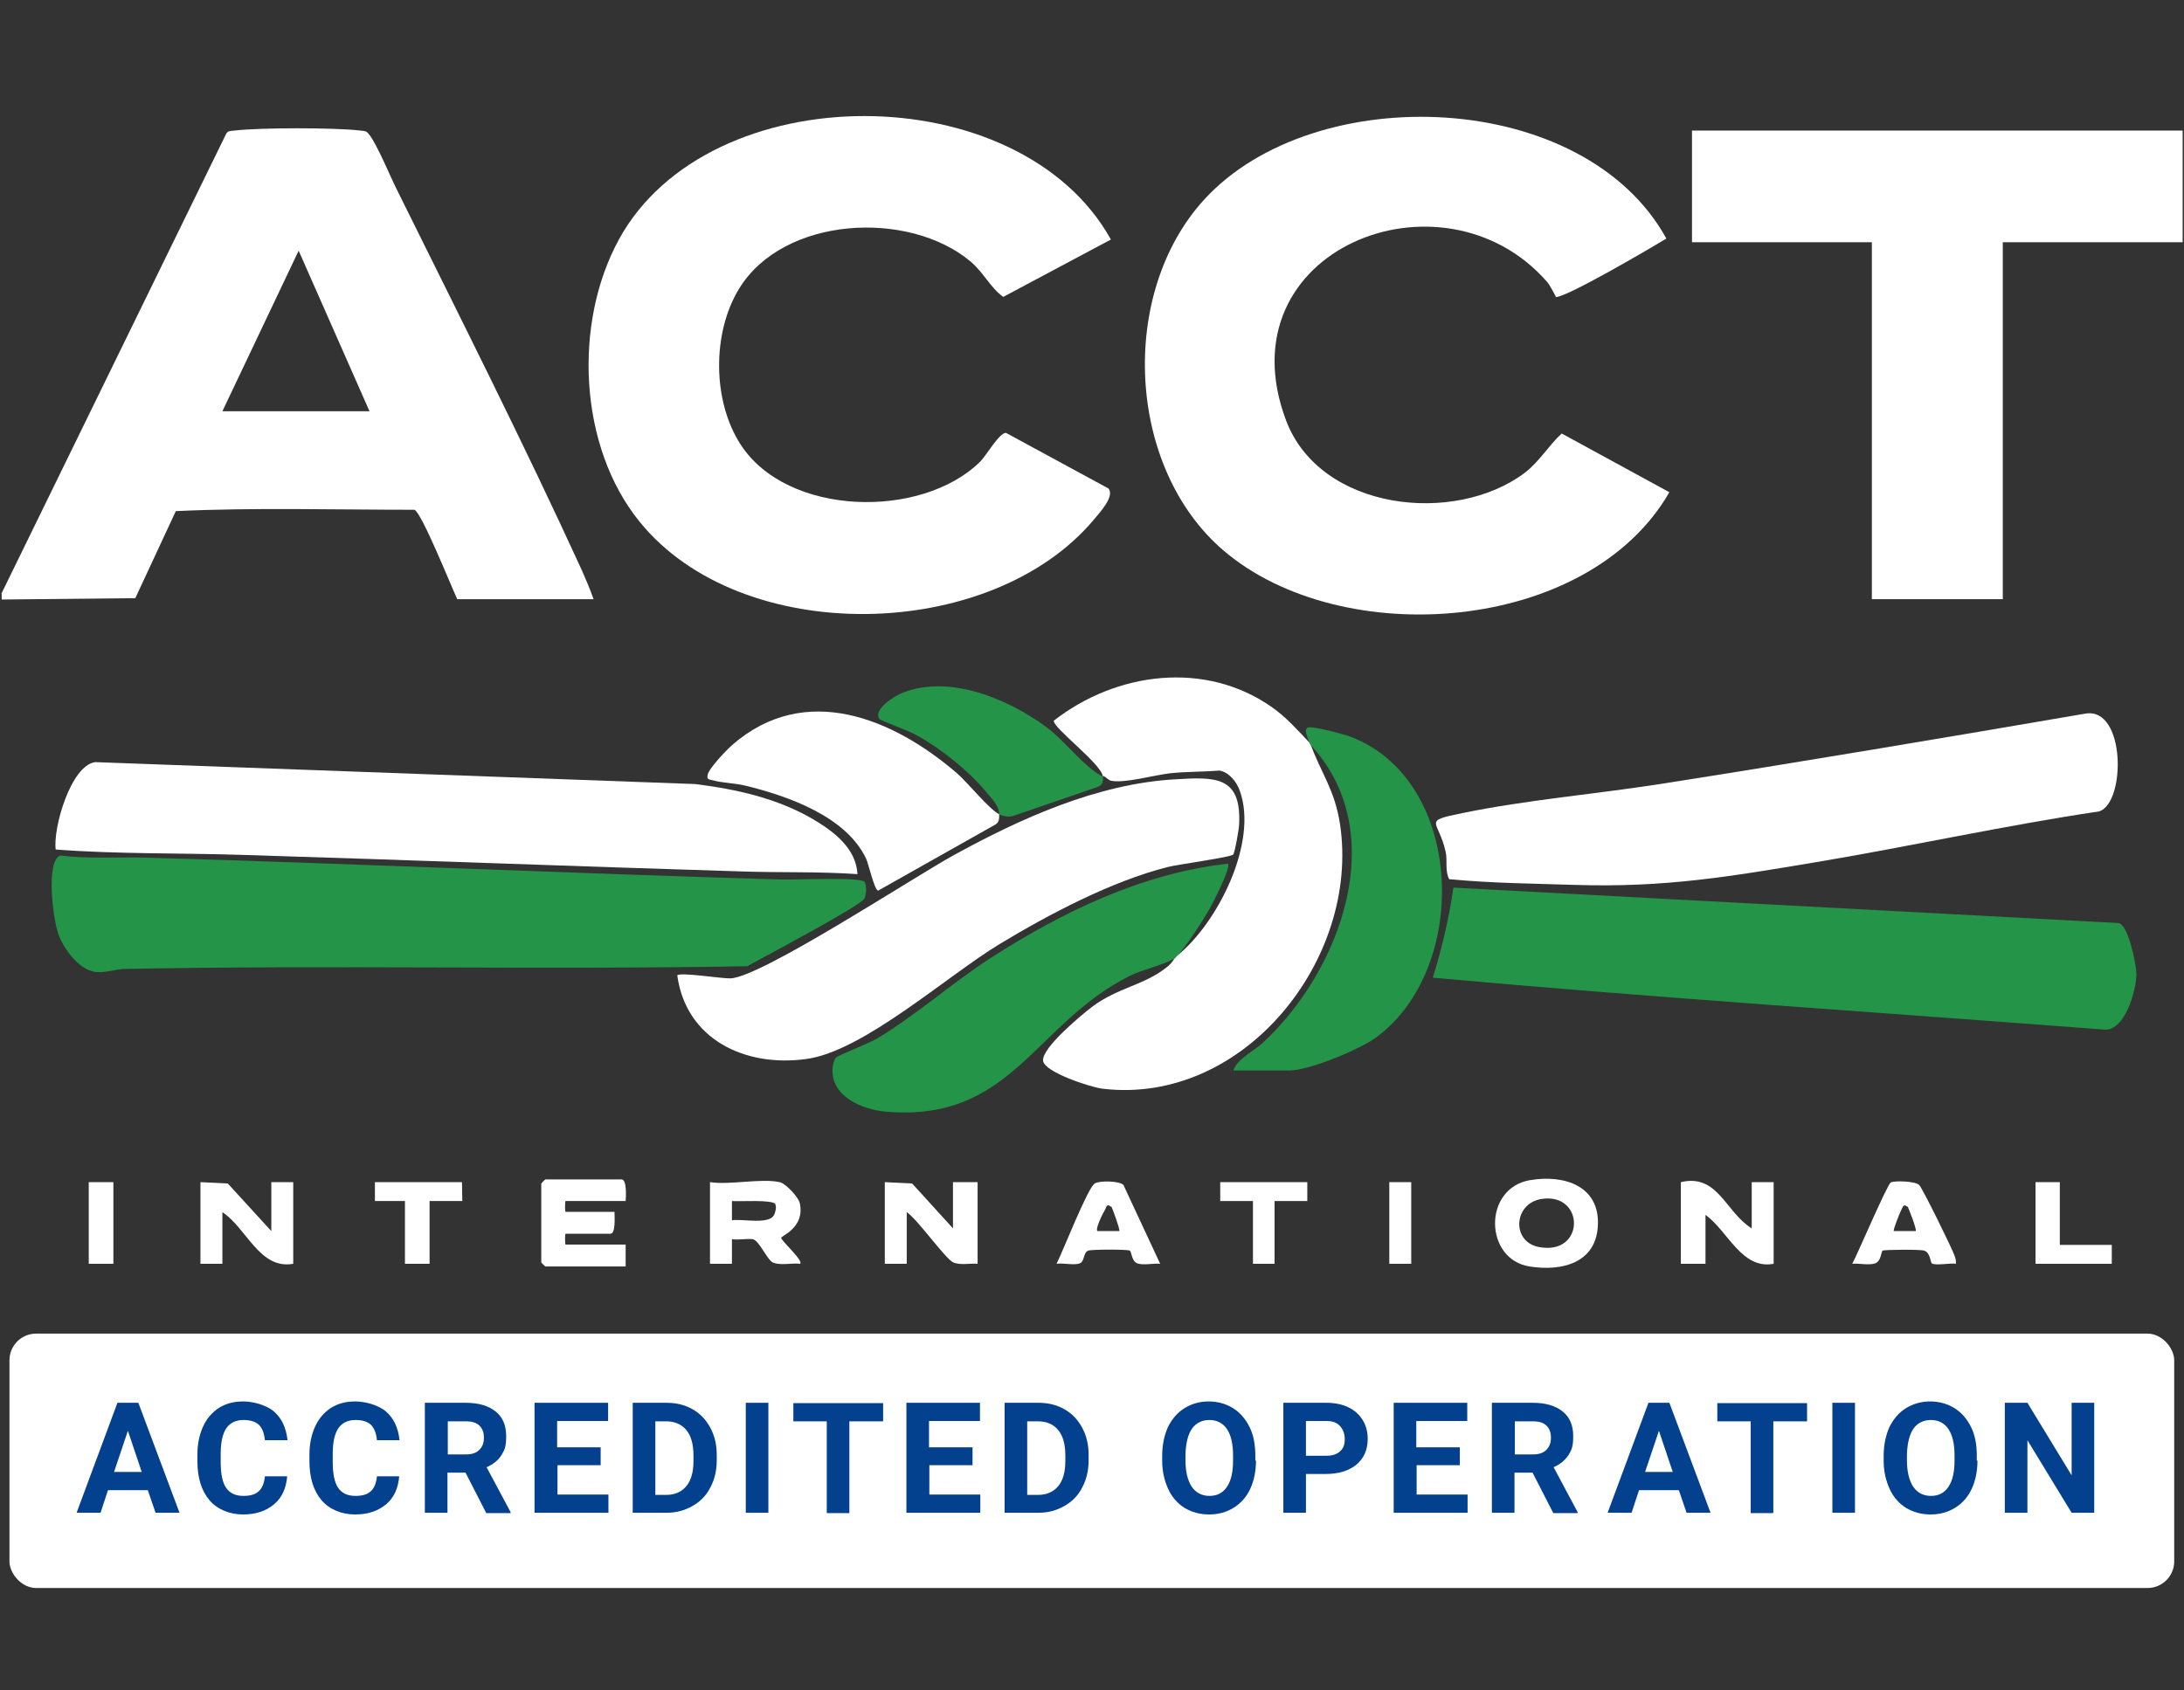
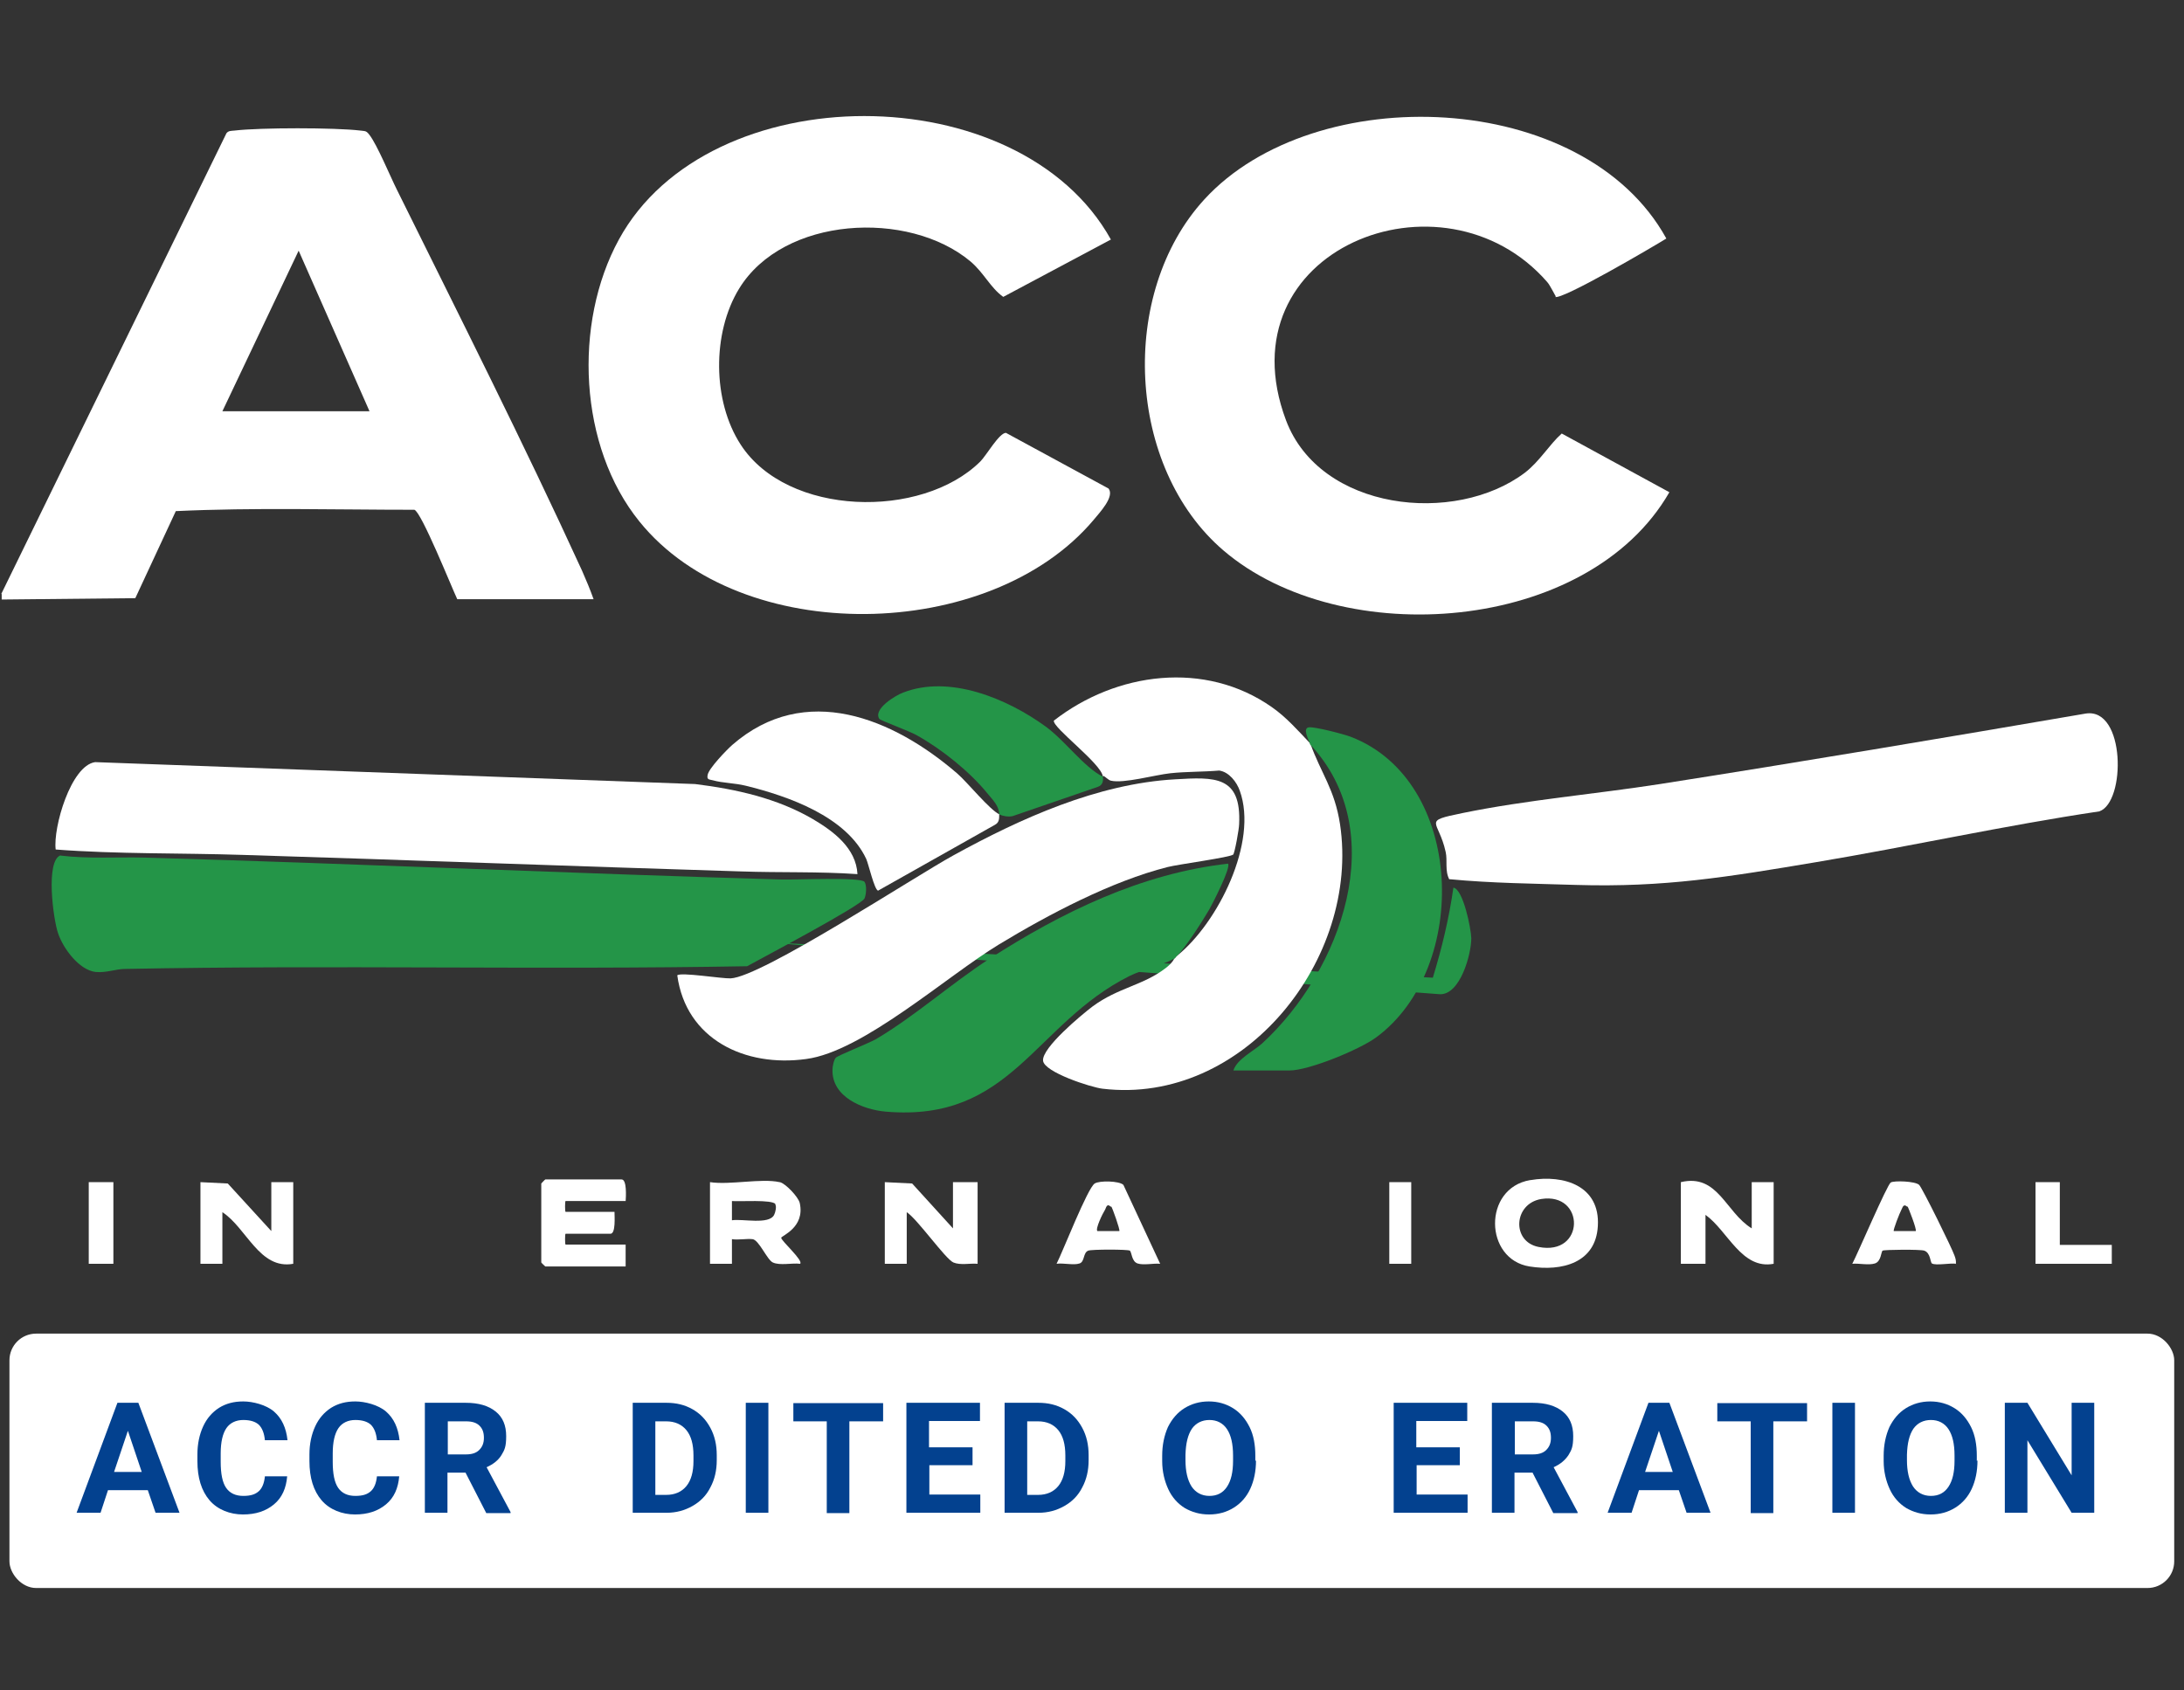
<svg xmlns="http://www.w3.org/2000/svg" id="Layer_1" version="1.1" viewBox="0 0 647.2 501">
  <rect x="0" y="0" width="647.2" height="501" fill="#333333" stroke="none" />
  <defs>
    <style> .st0 { fill: #03418f; } .st1 { fill: #249548; } .st2 { isolation: isolate; } .st3 { fill: #fff; } </style>
  </defs>
  <rect class="st3" x="2.8" y="395.3" width="641.5" height="75.4" rx="7.9" ry="7.9" />
  <path class="st3" d="M.4,176L67.1,39.5c.6-.8,1.5-.7,2.4-.8,7.6-.9,29.7-.9,37.3,0,1.5.2,1.7,0,2.7,1.3,2.3,3,6.1,12.2,8.1,16.2,18.4,37.2,37.7,75.4,54.9,113,1.2,2.7,2.4,5.6,3.4,8.4h-40.4c-1.7-3.6-10.6-25.8-12.7-26.5-23.5,0-47.4-.7-70.7.4l-12,25.8-39.6.4v-1.6h0ZM109.5,121.9l-21-47.6-22.6,47.6s43.6,0,43.6,0Z" />
  <path class="st3" d="M461.1,87.9c-.2-.1-1.7-3.3-2.6-4.3-30.9-35.5-96.4-9.6-77.4,41,10.1,26.8,50,31.2,70.8,15.5,4.4-3.4,7.2-8.3,10.9-11.6l31.9,17.4c-24.1,41.9-97.1,47.2-132.1,17.3-28.8-24.6-31.2-76.3-5.7-104.1,32.6-35.6,112.4-32.9,136.9,11.6-3.7,2.3-31.1,18.4-33,17.3h0Z" />
  <path class="st3" d="M329.2,71l-31.9,17c-3.8-2.7-5.7-7.1-9.7-10.5-18.4-15.4-55.5-13.4-68.6,8.1-8,13.1-7.9,33.3.5,46.2,13.8,21.3,53.6,22.2,71,5,1.8-1.8,5.6-8.5,7.6-8.5l30.4,16.5c1.9,2.4-2.7,7.2-4.5,9.4-30.7,36.3-104.4,37.7-134.5.4-18-22.2-19.7-58.7-6.1-83.6,26.6-48.8,118.7-48.8,145.8,0h0Z" />
-   <polygon class="st3" points="646.8 38.7 646.8 71.8 593.5 71.8 593.5 177.6 554.7 177.6 554.7 71.8 501.4 71.8 501.4 38.7 646.8 38.7" />
  <path class="st1" d="M17.9,253.6c8.3,1,16.6.4,25,.6,62.9,1.8,126.1,4.7,189,6.5,3.6.1,23.3-.8,24.3.7.7,1.1.5,3.7,0,4.9-1.1,2.2-30.3,17.6-34.8,20.1-61.4,1.1-122.9-.4-184.2.8-3,0-5.5,1.2-8.9.9-4.9-.6-9.6-7-11.1-11.5-1.4-4-3.8-21.6.8-23.1h0Z" />
-   <path class="st1" d="M424.6,289.8c2.7-8.8,4.8-17.6,6.1-26.7l197.1,10.5c2.9.5,5.2,12,5.3,15,0,4.8-3.3,16.8-9.3,16.6-66.4-5.1-132.9-9.4-199.2-15.4h0Z" />
+   <path class="st1" d="M424.6,289.8c2.7-8.8,4.8-17.6,6.1-26.7c2.9.5,5.2,12,5.3,15,0,4.8-3.3,16.8-9.3,16.6-66.4-5.1-132.9-9.4-199.2-15.4h0Z" />
  <path class="st3" d="M254.1,259.1c-11.4-.8-22.9-.4-34.4-.8-49.2-1.5-98.6-3.4-147.8-4.9-18.5-.6-36.9-.2-55.4-1.6-.8-6.5,4.5-24.9,11.7-25.9l177.8,6.5c12.1,1.5,24.3,4.2,34.9,10.4,6.1,3.6,12.8,8.6,13.2,16.3h0Z" />
  <path class="st3" d="M429.5,260.7c-1.4-2.6-.5-5.6-1.1-8.2-2.1-9.6-7.2-9,5-11.5,19-3.9,39.2-5.6,58.5-8.6,42.1-6.6,84.2-13.7,126.2-20.9,11.8-1.8,11.9,26.3,4,29-28.2,4.2-56.1,10.4-84.2,15.1-25.7,4.3-44.6,7.5-70.9,6.7-12.5-.4-25-.5-37.5-1.7h0Z" />
  <path class="st3" d="M326.8,230.1c-.5-3.8-15-14.5-14.5-16.5,18.5-14.4,44.8-17.9,64.6-4,4.3,3,7.8,7,11.4,10.8,3.2,8.9,7.2,13.5,8.8,23.9,6,39.9-28.5,83.4-70.4,78.4-3.4-.4-17.3-4.9-17.6-8.3-.4-3.8,11.4-13.6,14.7-16.1,7.6-5.6,15-6.2,21.7-11.4,1-.8,1.9-1.6,2.5-2.8.4-.2.5-.6.8-.8,12.1-9.7,24.1-33.7,18.6-48.9-.9-2.6-3.2-5.6-6.1-6-4.7.4-9.9.3-14.5.8s-13.8,3.1-17.6,2.2c-.8-.2-1.5-1.1-2.2-1.4h0Z" />
  <path class="st3" d="M365.4,253.3c-.6.8-16.3,2.9-19.4,3.7-16.6,4.2-35.2,14-49.9,22.9-15.5,9.4-40.4,31.8-57.2,34-18.1,2.5-35.6-5.8-38.2-24.8,1-1,13.2,1,15.8.9,9.2-.4,54.4-30.1,66.1-36.5,19.8-10.9,42.6-21.2,65.6-22.5,11.8-.7,19.7-1.1,19,13.3,0,1.3-1.3,8.6-1.8,9.1h0Z" />
  <path class="st1" d="M347.8,284.2c-3,1.8-9.3,3.2-13.1,5.1-28.3,14.2-34.9,43.4-72.2,40.2-6.9-.6-16.1-4.4-15.8-12.5,0-.9.4-2.9,1-3.5.9-.8,9.4-4.1,11.9-5.5,11.5-6.8,22.2-16.4,33.6-23.8,21.4-13.8,45-25.3,70.7-28.2,1,1-4.5,11.7-5.5,13.5-2,3.4-7.1,11.5-9.8,14-.3.2-.4.6-.8.8h0Z" />
  <path class="st1" d="M388.2,220.4c-.5-1.3-2.2-4.5-.4-4.8,1.6-.3,10.4,2,12.5,2.8,33.8,13,35.4,68.6,7.5,89.1-4.9,3.6-19.9,9.8-25.7,9.8h-16.6c1.1-3.4,5.8-5.6,8.5-8,23.4-21.5,38.6-62.8,14.1-88.8h0Z" />
  <path class="st3" d="M296.1,241.4c0,1.4,0,2.4-1.3,3.1l-34.6,19.5c-1.1-.3-2.8-7.8-3.5-9.4-5.9-12.6-23.1-18.6-35.7-21.7-3.2-.8-6.9-.8-9.7-1.6-1.1-.3-1.9-.1-1.6-1.6.3-1.9,5.6-7.4,7.3-8.9,21.6-18.8,47.7-7.9,66.7,8.5,3.1,2.7,9.6,10.8,12.5,12.1h0Z" />
  <path class="st1" d="M326.8,230.1c.2,1.3,0,2.6-1.4,3.1l-25.3,8.7c-1.3.3-2.9,0-4-.5,0-2.4-1.8-4.2-3.3-6-5.3-6.6-13.8-13.4-21.2-17.5-2.1-1.2-10.6-4.3-11-4.8-2-2.9,4.8-7,7-7.8,13.8-5.4,30.9,1.8,42.2,10,5.8,4.2,11.4,12.1,17,14.9h0Z" />
  <path class="st3" d="M185.4,356h-17.8c-.2,0-.2,3.2,0,3.2h14.5c0,1.3.4,6.5-1.2,6.5h-13.3c-.2,0-.2,3.2,0,3.2h17.8v6.5h-23.8c0,0-1.2-1.1-1.2-1.2v-23.4c0,0,1.1-1.2,1.2-1.2h22.6c1.6,0,1.3,5.1,1.2,6.5h0Z" />
  <path class="st3" d="M282.4,364.1v-13.7h7.3v24.2c-2.3-.2-5.1.5-7.2-.4-2.4-1.1-10.6-12.8-13.8-14.9v15.3h-6.5v-24.2l8.1.4,12.1,13.3h0Z" />
  <path class="st3" d="M519.1,364.1v-13.7h6.5v24.2c-9.5,1.8-13.6-9.8-20.2-14.5v14.5h-7.3v-24.2c11-2.6,13.2,8.9,21,13.7Z" />
  <path class="st3" d="M453.5,349.8c10-1.7,20.7,1.7,20,13.6-.6,11-10.7,13.5-20.2,12-13.5-2.1-13.9-23.2.1-25.6h0ZM456.7,355.4c-8.2,1.4-8.8,12.6-.8,14.2,13.9,2.8,13.9-16.3.8-14.2Z" />
  <path class="st3" d="M231.1,350.4c1.7.4,5.5,4.4,5.9,6.2,1.6,7.3-5.5,9.7-5.5,10.3,0,.9,6.7,6.8,5.6,7.7-2.4-.3-6,.6-8.1-.4-1.7-.8-4.1-6.7-6-6.9s-4.1.3-6.1,0v7.3h-6.5v-24.2c5.9.9,15.2-1.2,20.6,0h0ZM229.8,356.9c-1-1.4-10.6-.7-12.9-.9v5.7c3.1-.5,11,1.4,12.5-1.6.4-.8.8-2.5.3-3.2Z" />
  <path class="st3" d="M80.4,364.9v-14.5h6.5v24.2c-10,1.8-13.8-10.6-21-15.3v15.3h-6.5v-24.2l8.1.4,12.9,14.1h0Z" />
  <path class="st3" d="M579.7,374.6c-1.7-.3-6,.6-7.2-.1-.5-.3-.4-3.2-2.3-3.8-1.1-.4-11.8-.3-12.3,0s-.4,3.2-2.3,3.8-4.7-.1-6.7.1c1.6-3,10.3-23.4,11.4-24.1,1-.6,7.2-.4,8.4.7.9.8,9.9,19.1,10.5,21,.3.8.5,1.5.4,2.5h0ZM565.2,357.7c-1.2-1.1-1.4.3-1.8,1-.4.7-2.5,6-2.2,6.2h6.5c.4-.4-2.2-7-2.4-7.3h0Z" />
  <path class="st3" d="M343.8,374.6c-2-.2-4.9.5-6.7-.1s-1.7-3.4-2.3-3.8-11.3-.4-12.3,0c-1.6.6-1,3.3-2.6,3.8-1.7.6-4.8-.2-6.8.1,1.8-3.5,9.2-22.5,11.3-23.8,1.4-.9,7.2-.8,8.5.4l10.9,23.4h0ZM329.2,357.7c-1.3-1.2-1.4.4-1.8,1-.6.9-2.9,5.6-2.2,6.2h6.5c.3-.3-2.1-7-2.4-7.3Z" />
-   <polygon class="st3" points="136.9 350.4 137 356 127.3 356 127.3 374.6 120 374.6 120 356 111.1 356 111.1 350.4 136.9 350.4" />
-   <polygon class="st3" points="387.4 350.4 387.4 356 377.7 356 377.7 374.6 371.3 374.6 371.3 356 361.6 356 361.6 350.4 387.4 350.4" />
  <polygon class="st3" points="610.4 350.4 610.4 369 625.8 369 625.8 374.6 603.2 374.6 603.2 350.4 610.4 350.4" />
  <rect class="st3" x="26.3" y="350.4" width="7.3" height="24.2" />
  <rect class="st3" x="411.7" y="350.4" width="6.5" height="24.2" />
  <g class="st2">
    <g class="st2">
      <path class="st0" d="M43.8,441.7h-11.8l-2.2,6.7h-7.1l12.1-32.6h6.2l12.2,32.6h-7.1l-2.3-6.7ZM33.8,436.3h8.2l-4.1-12.2-4.1,12.2Z" />
      <path class="st0" d="M85.1,437.6c-.3,3.5-1.5,6.3-3.9,8.3s-5.4,3-9.2,3-7.5-1.4-9.9-4.2-3.6-6.7-3.6-11.6v-2c0-3.1.6-5.9,1.7-8.3,1.1-2.4,2.7-4.2,4.7-5.5,2.1-1.3,4.4-1.9,7.2-1.9s6.8,1,9.1,3,3.6,4.8,4,8.5h-6.7c-.2-2.1-.8-3.6-1.8-4.6-1-.9-2.5-1.4-4.6-1.4s-3.9.8-5,2.4c-1.1,1.6-1.7,4.1-1.7,7.5v2.5c0,3.5.5,6.1,1.6,7.7,1.1,1.6,2.8,2.4,5.1,2.4s3.6-.5,4.6-1.4c1-.9,1.6-2.4,1.8-4.4h6.7Z" />
      <path class="st0" d="M118.3,437.6c-.3,3.5-1.5,6.3-3.9,8.3s-5.4,3-9.2,3-7.5-1.4-9.9-4.2-3.6-6.7-3.6-11.6v-2c0-3.1.6-5.9,1.7-8.3,1.1-2.4,2.7-4.2,4.7-5.5,2.1-1.3,4.4-1.9,7.2-1.9s6.8,1,9.1,3,3.6,4.8,4,8.5h-6.7c-.2-2.1-.8-3.6-1.8-4.6-1-.9-2.5-1.4-4.6-1.4s-3.9.8-5,2.4c-1.1,1.6-1.7,4.1-1.7,7.5v2.5c0,3.5.5,6.1,1.6,7.7,1.1,1.6,2.8,2.4,5.1,2.4s3.6-.5,4.6-1.4c1-.9,1.6-2.4,1.8-4.4h6.7Z" />
      <path class="st0" d="M138,436.5h-5.4v11.9h-6.7v-32.6h12.1c3.9,0,6.8.9,8.9,2.6s3.1,4.1,3.1,7.3-.5,4.1-1.4,5.6-2.4,2.7-4.4,3.6l7.1,13.3v.3h-7.2l-6.1-11.9ZM132.7,431.1h5.4c1.7,0,3-.4,3.9-1.3.9-.9,1.4-2,1.4-3.6s-.4-2.7-1.3-3.6c-.9-.9-2.2-1.3-4-1.3h-5.4v9.8Z" />
-       <path class="st0" d="M178.1,434.3h-12.9v8.7h15.1v5.4h-21.9v-32.6h21.8v5.4h-15.1v7.8h12.9v5.3Z" />
      <path class="st0" d="M187.5,448.4v-32.6h10c2.9,0,5.4.6,7.7,1.9s4,3.1,5.3,5.5c1.3,2.4,1.9,5.1,1.9,8.1v1.5c0,3-.6,5.7-1.9,8.1-1.2,2.4-3,4.2-5.3,5.5s-4.8,2-7.7,2h-10.1ZM194.2,421.3v21.8h3.2c2.6,0,4.6-.9,6-2.6s2.1-4.2,2.1-7.4v-1.7c0-3.3-.7-5.8-2.1-7.5-1.4-1.7-3.4-2.6-6-2.6h-3.3Z" />
      <path class="st0" d="M227.7,448.4h-6.7v-32.6h6.7v32.6Z" />
      <path class="st0" d="M261.7,421.3h-10v27.2h-6.7v-27.2h-9.9v-5.4h26.6v5.4Z" />
      <path class="st0" d="M288.3,434.3h-12.9v8.7h15.1v5.4h-21.9v-32.6h21.8v5.4h-15.1v7.8h12.9v5.3Z" />
      <path class="st0" d="M297.7,448.4v-32.6h10c2.9,0,5.4.6,7.7,1.9s4,3.1,5.3,5.5c1.3,2.4,1.9,5.1,1.9,8.1v1.5c0,3-.6,5.7-1.9,8.1-1.2,2.4-3,4.2-5.3,5.5s-4.8,2-7.7,2h-10.1ZM304.4,421.3v21.8h3.2c2.6,0,4.6-.9,6-2.6s2.1-4.2,2.1-7.4v-1.7c0-3.3-.7-5.8-2.1-7.5-1.4-1.7-3.4-2.6-6-2.6h-3.3Z" />
      <path class="st0" d="M372.2,432.9c0,3.2-.6,6-1.7,8.4-1.1,2.4-2.8,4.3-4.9,5.6-2.1,1.3-4.5,2-7.3,2s-5.1-.7-7.2-1.9c-2.1-1.3-3.8-3.2-4.9-5.6s-1.8-5.2-1.8-8.3v-1.6c0-3.2.6-6,1.7-8.5,1.2-2.4,2.8-4.3,4.9-5.6,2.1-1.3,4.5-2,7.2-2s5.1.7,7.2,2c2.1,1.3,3.7,3.2,4.9,5.6,1.2,2.4,1.7,5.3,1.7,8.5v1.5ZM365.4,431.4c0-3.4-.6-6-1.8-7.8-1.2-1.8-3-2.7-5.2-2.7s-4,.9-5.2,2.6c-1.2,1.8-1.8,4.3-1.9,7.7v1.6c0,3.3.6,5.9,1.8,7.8,1.2,1.8,3,2.8,5.3,2.8s4-.9,5.2-2.7c1.2-1.8,1.8-4.3,1.8-7.7v-1.6Z" />
-       <path class="st0" d="M387,436.9v11.5h-6.7v-32.6h12.7c2.4,0,4.6.4,6.5,1.3,1.9.9,3.3,2.2,4.3,3.8s1.5,3.5,1.5,5.6c0,3.2-1.1,5.7-3.3,7.6-2.2,1.8-5.2,2.8-9.1,2.8h-5.9ZM387,431.5h6c1.8,0,3.1-.4,4.1-1.3s1.4-2,1.4-3.6-.5-2.9-1.4-3.9-2.2-1.5-3.9-1.5h-6.2v10.2Z" />
      <path class="st0" d="M432.7,434.3h-12.9v8.7h15.1v5.4h-21.9v-32.6h21.8v5.4h-15.1v7.8h12.9v5.3Z" />
      <path class="st0" d="M454.2,436.5h-5.4v11.9h-6.7v-32.6h12.1c3.9,0,6.8.9,8.9,2.6s3.1,4.1,3.1,7.3-.5,4.1-1.4,5.6c-1,1.5-2.4,2.7-4.4,3.6l7.1,13.3v.3h-7.2l-6.1-11.9ZM448.9,431.1h5.4c1.7,0,3-.4,3.9-1.3.9-.9,1.4-2,1.4-3.6s-.4-2.7-1.3-3.6c-.9-.9-2.2-1.3-4-1.3h-5.4v9.8Z" />
    </g>
    <g class="st2">
      <path class="st0" d="M497.5,441.7h-11.8l-2.2,6.7h-7.1l12.1-32.6h6.2l12.2,32.6h-7.1l-2.3-6.7ZM487.5,436.3h8.2l-4.1-12.2-4.1,12.2Z" />
    </g>
    <g class="st2">
      <path class="st0" d="M535.5,421.3h-10v27.2h-6.7v-27.2h-9.9v-5.4h26.6v5.4Z" />
      <path class="st0" d="M549.7,448.4h-6.7v-32.6h6.7v32.6Z" />
      <path class="st0" d="M586,432.9c0,3.2-.6,6-1.7,8.4-1.1,2.4-2.8,4.3-4.9,5.6-2.1,1.3-4.5,2-7.3,2s-5.1-.7-7.2-1.9c-2.1-1.3-3.8-3.2-4.9-5.6s-1.8-5.2-1.8-8.3v-1.6c0-3.2.6-6,1.7-8.5,1.2-2.4,2.8-4.3,4.9-5.6,2.1-1.3,4.5-2,7.2-2s5.1.7,7.2,2c2.1,1.3,3.7,3.2,4.9,5.6,1.2,2.4,1.7,5.3,1.7,8.5v1.5ZM579.2,431.4c0-3.4-.6-6-1.8-7.8-1.2-1.8-3-2.7-5.2-2.7s-4,.9-5.2,2.6c-1.2,1.8-1.8,4.3-1.9,7.7v1.6c0,3.3.6,5.9,1.8,7.8,1.2,1.8,3,2.8,5.3,2.8s4-.9,5.2-2.7c1.2-1.8,1.8-4.3,1.8-7.7v-1.6Z" />
      <path class="st0" d="M620.6,448.4h-6.7l-13.1-21.5v21.5h-6.7v-32.6h6.7l13.1,21.5v-21.5h6.7v32.6Z" />
    </g>
  </g>
</svg>